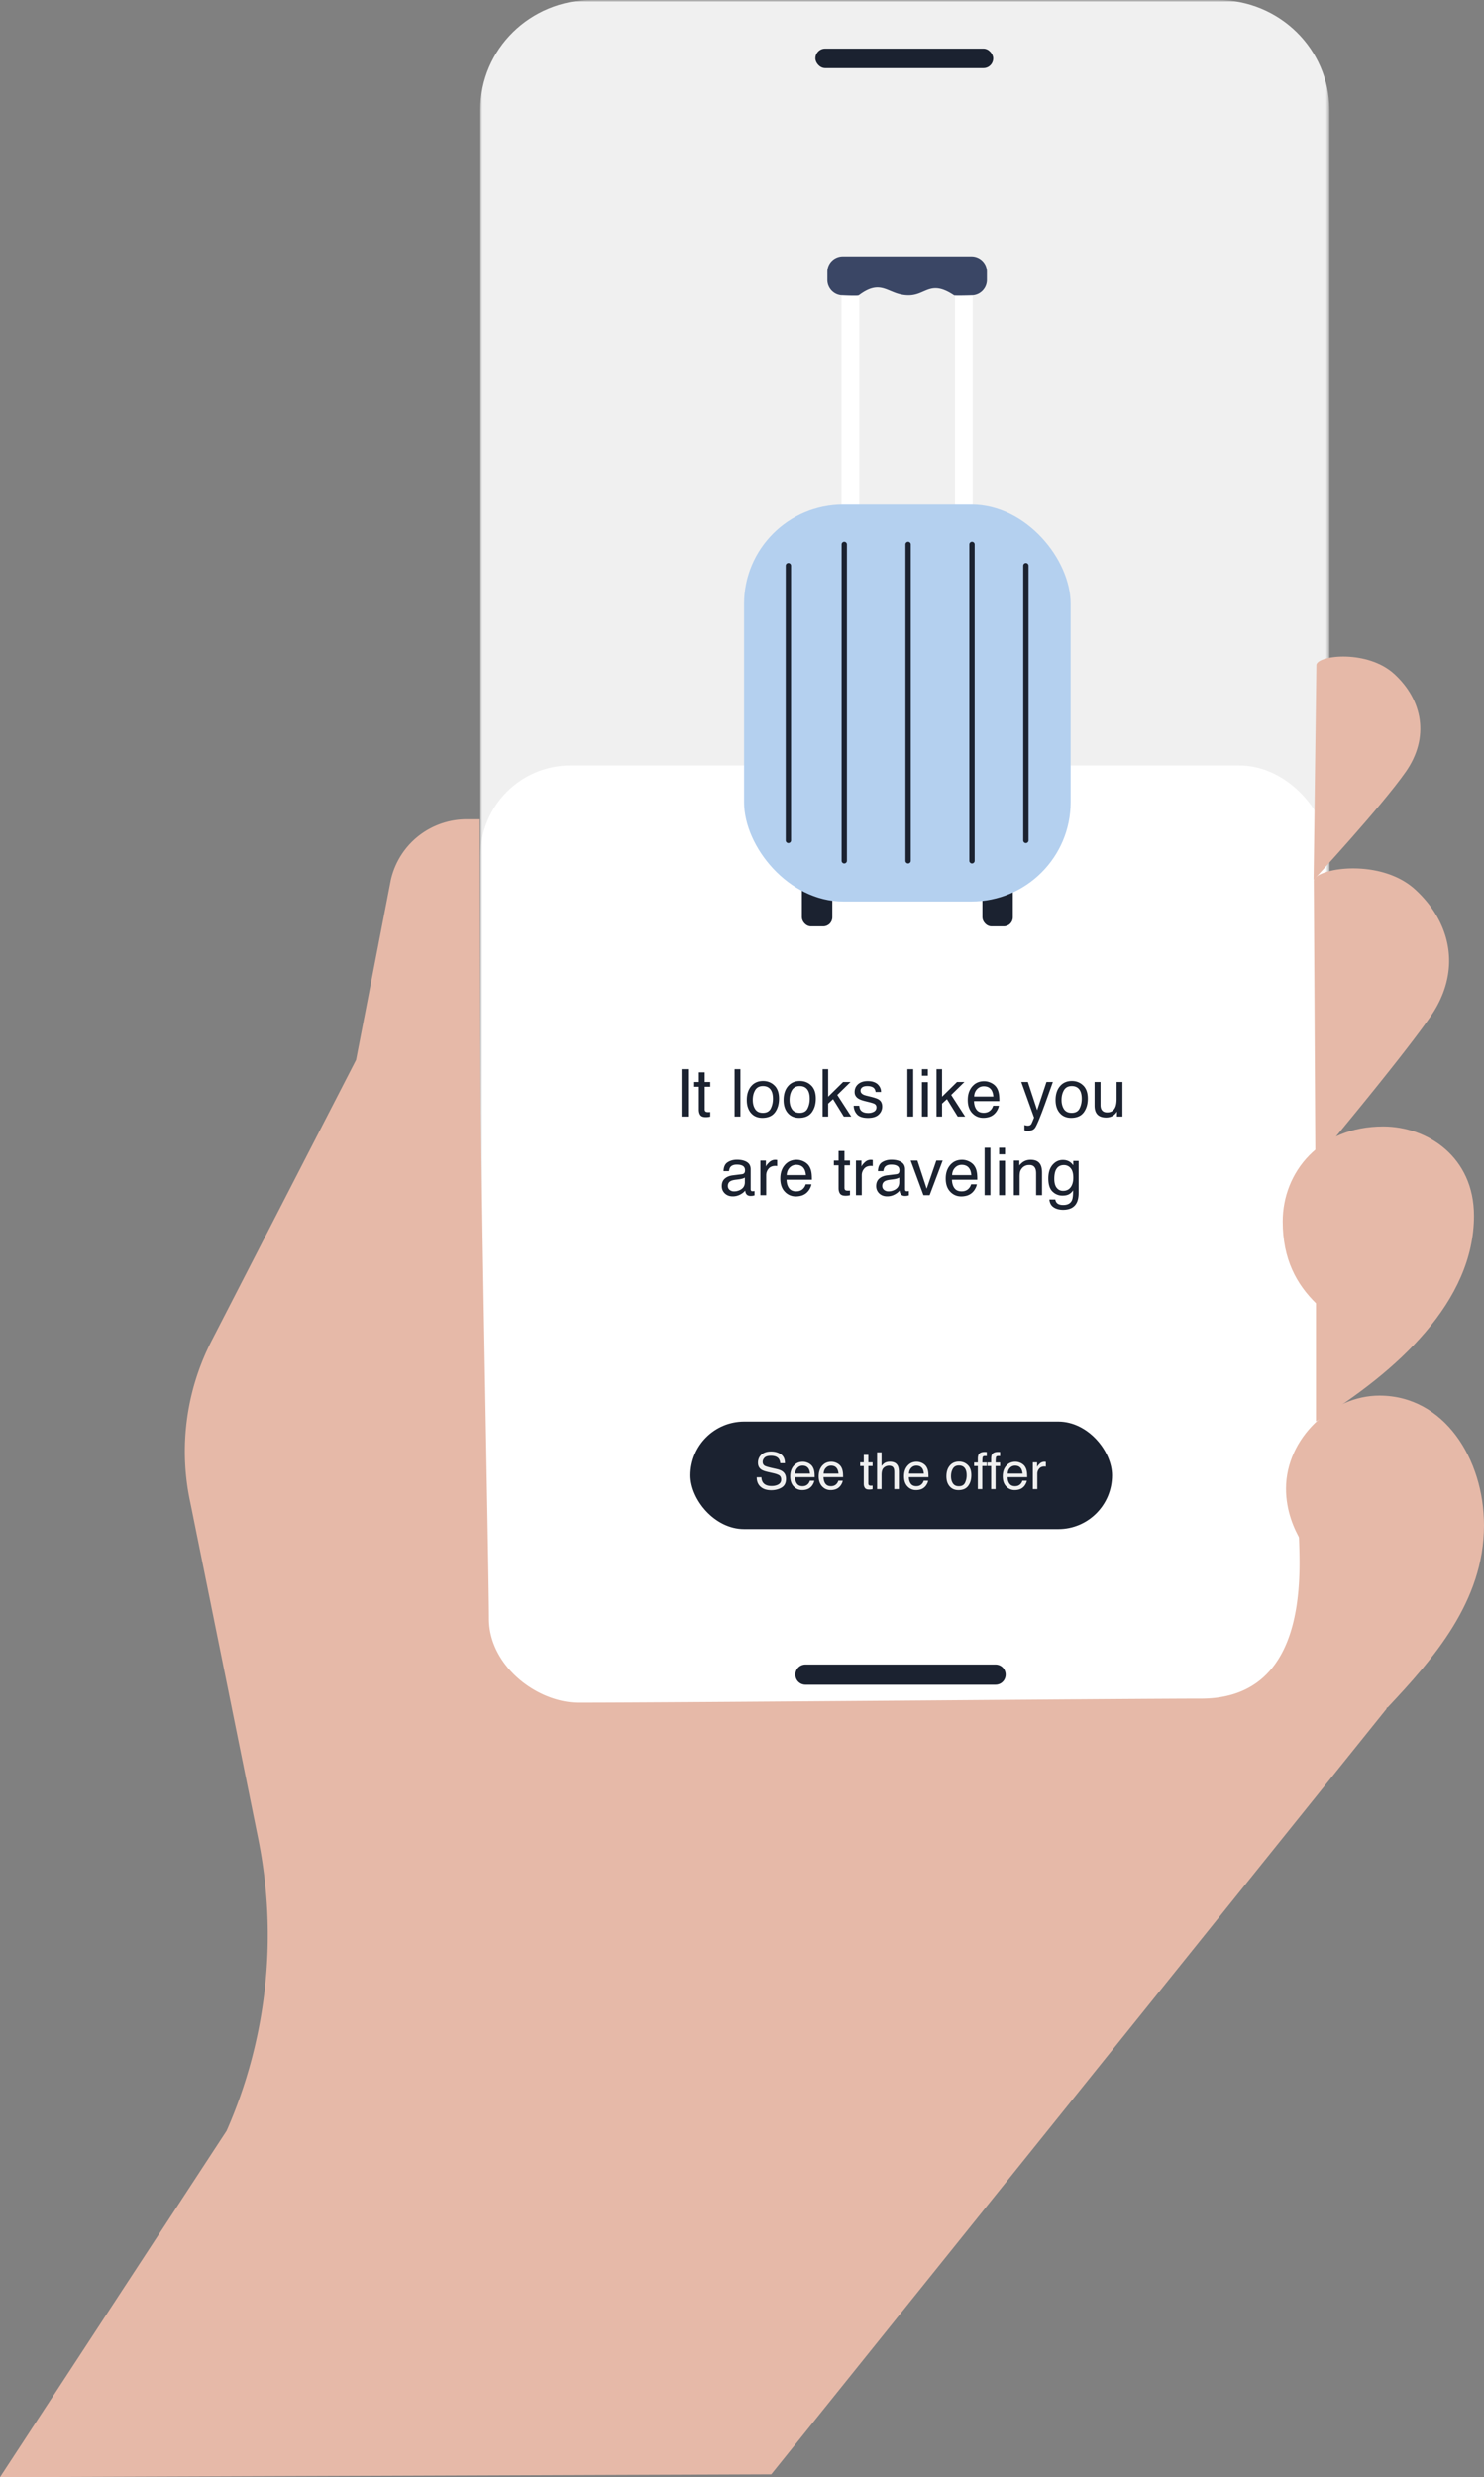
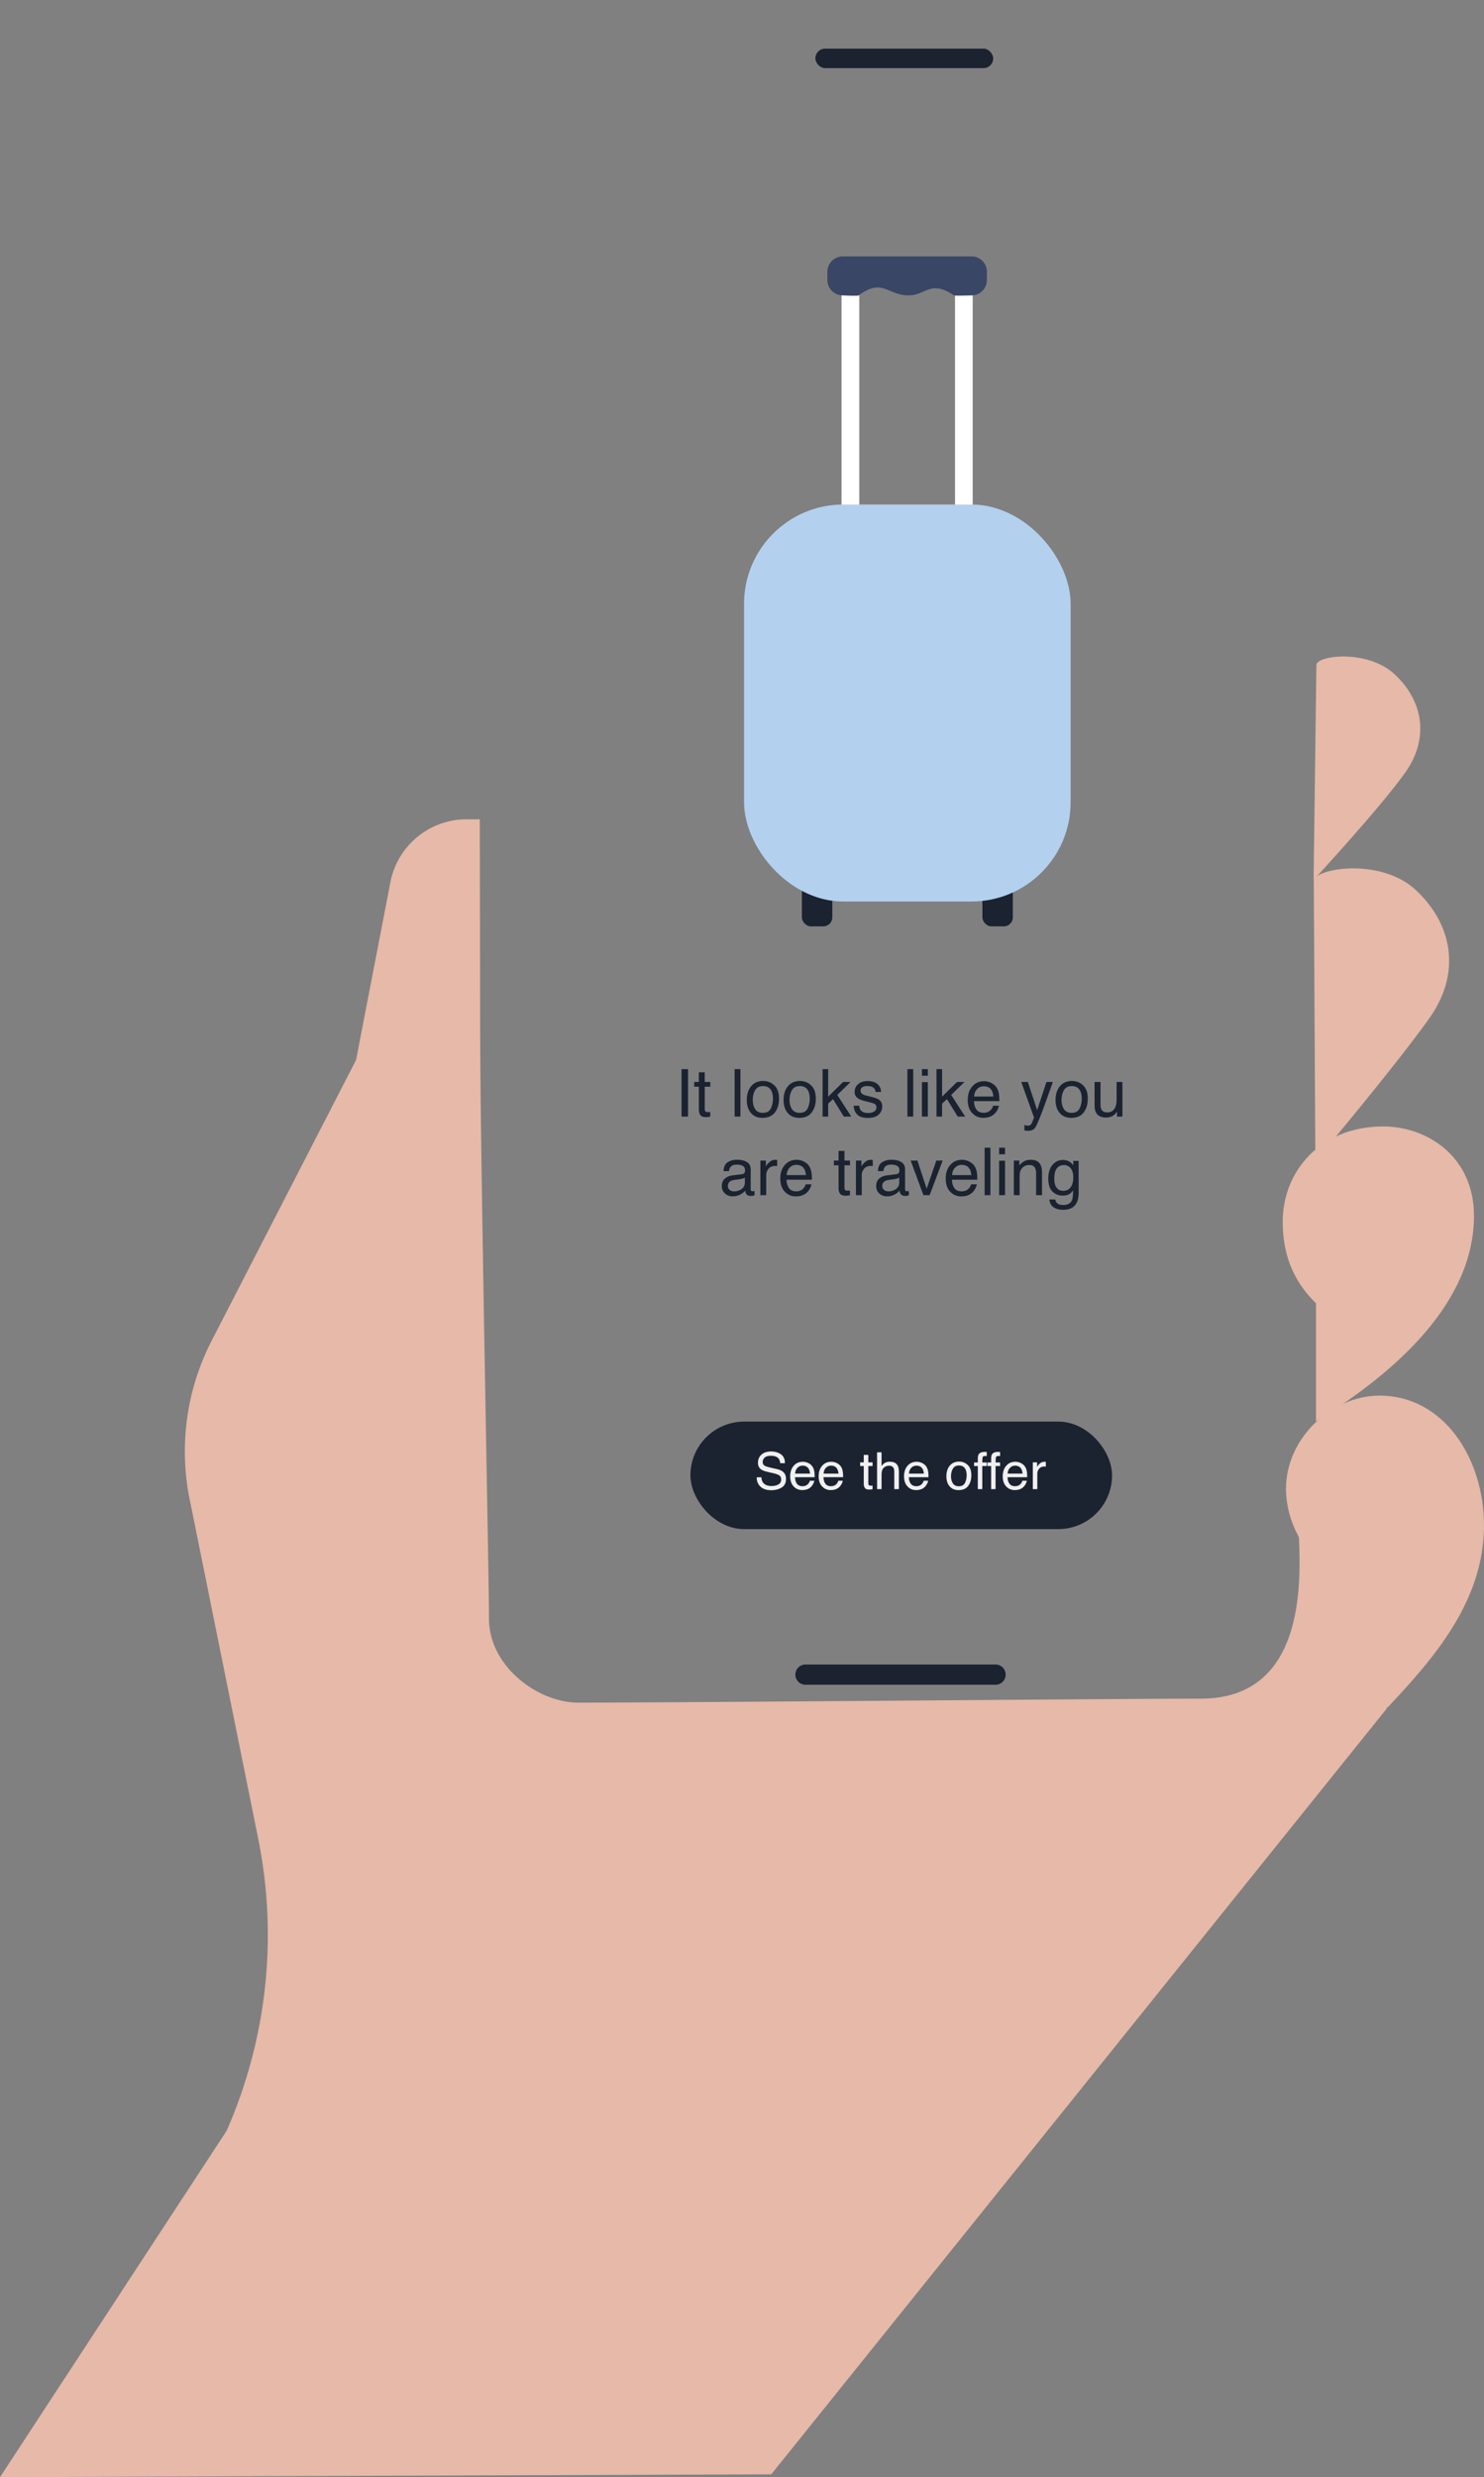
<svg xmlns="http://www.w3.org/2000/svg" xmlns:xlink="http://www.w3.org/1999/xlink" width="359" height="599">
  <rect width="100%" height="100%" fill="#808080" stroke="none" />
  <defs>
    <rect id="a" x="0" y="0" width="205.39" height="419.868" rx="18" />
-     <path id="c" d="M0 0h324.219v604.613H0z" />
  </defs>
  <g fill="none" fill-rule="evenodd">
    <g transform="translate(116.195)">
      <mask id="b" fill="#fff">
        <use xlink:href="#a" />
      </mask>
      <g mask="url(#b)">
        <g transform="translate(-77.396)">
          <mask id="d" fill="#fff">
            <use xlink:href="#c" />
          </mask>
          <g mask="url(#d)" fill-rule="nonzero">
            <g transform="translate(77.396)">
              <path d="M27.014 0C12.094 0 0 11.874 0 26.518v366.835c0 14.645 12.094 26.518 27.014 26.518h151.362c14.92 0 27.014-11.87 27.014-26.518V26.518C205.39 11.874 193.296 0 178.376 0H27.014Z" fill="#F0F0F0" />
              <rect fill="#FFF" x=".035" y="185.083" width="205.355" height="246.137" rx="21.798" />
            </g>
          </g>
          <path stroke="#1B2230" stroke-width="4.888" stroke-linecap="round" d="M156.049 404.935h45.991" />
        </g>
      </g>
    </g>
    <rect fill="#1B2230" fill-rule="nonzero" x="197.253" y="11.756" width="43.016" height="4.716" rx="2.358" />
    <g transform="translate(180 62)" fill-rule="nonzero">
      <rect fill="#1B2230" x="13.986" y="148.269" width="7.362" height="13.731" rx="2.181" />
      <rect fill="#1B2230" x="57.656" y="148.269" width="7.362" height="13.731" rx="2.181" />
      <path d="M45.385 76.714H33.504c-5.471 0-9.926-4.448-9.926-9.921V2.636h31.728v64.161c0 5.469-4.45 9.922-9.925 9.922l.004-.005ZM27.87 6.921v59.876a5.644 5.644 0 0 0 5.638 5.636h11.881a5.644 5.644 0 0 0 5.638-5.636V6.921H27.87Z" fill="#FFF" />
      <rect fill="#B4D0EF" y="60" width="79" height="95.991" rx="24" />
      <path d="M55.023 9.429s-4.039.128-4.231 0c-5.772-3.858-6.8 0-10.998 0-5.06 0-6.346-4.286-12.049 0-.24.18-3.871 0-3.871 0a3.716 3.716 0 0 1-3.718-3.716V3.716A3.716 3.716 0 0 1 23.874 0h31.154a3.716 3.716 0 0 1 3.717 3.716v1.997a3.716 3.716 0 0 1-3.717 3.716h-.005Z" fill="#3A4665" />
-       <path d="M24.238 146.786a.642.642 0 0 1-.643-.643v-76.5a.642.642 0 1 1 1.286 0v76.5a.642.642 0 0 1-.643.643Zm-13.519-4.929a.642.642 0 0 1-.643-.643V74.786a.642.642 0 1 1 1.286 0v66.428a.642.642 0 0 1-.643.643Zm57.455 0a.642.642 0 0 1-.643-.643V74.786a.642.642 0 1 1 1.286 0v66.428a.642.642 0 0 1-.643.643Zm-28.487 4.929a.642.642 0 0 1-.644-.643v-76.5a.642.642 0 1 1 1.287 0v76.5a.642.642 0 0 1-.643.643Zm15.452 0a.642.642 0 0 1-.643-.643v-76.5a.642.642 0 1 1 1.286 0v76.5a.642.642 0 0 1-.643.643Z" fill="#1B2230" />
    </g>
    <g transform="translate(167.024 343.75)" fill-rule="nonzero">
      <rect fill="#1B2230" width="102" height="26" rx="13" />
      <path d="M17.172 13.47c.03.503.148.912.358 1.227.399.588 1.102.882 2.11.882.451 0 .862-.064 1.233-.193.717-.25 1.076-.697 1.076-1.342 0-.484-.151-.829-.453-1.034-.307-.202-.786-.377-1.44-.526l-1.202-.272c-.786-.178-1.343-.373-1.669-.587-.564-.37-.846-.925-.846-1.662 0-.798.276-1.453.828-1.965.552-.512 1.334-.768 2.345-.768.93 0 1.722.225 2.373.674.65.45.976 1.168.976 2.155h-1.129c-.061-.475-.19-.84-.387-1.094-.367-.463-.99-.695-1.869-.695-.709 0-1.219.149-1.53.447-.31.299-.465.645-.465 1.04 0 .435.182.754.544.955.238.13.776.29 1.615.484l1.245.284c.6.137 1.064.325 1.39.562.565.416.847 1.018.847 1.808 0 .984-.358 1.687-1.073 2.11-.716.423-1.547.635-2.494.635-1.104 0-1.969-.282-2.594-.846-.624-.56-.93-1.32-.919-2.28h1.13Zm10.025-3.755c.46 0 .905.108 1.336.323.431.216.76.495.986.838.217.326.362.707.435 1.142.064.299.097.774.097 1.427h-4.746c.02.657.175 1.184.465 1.581.29.397.74.596 1.348.596.569 0 1.022-.188 1.36-.563.194-.217.331-.47.412-.755h1.07c-.028.237-.122.502-.281.795a2.87 2.87 0 0 1-.535.716c-.33.323-.74.54-1.228.653a3.728 3.728 0 0 1-.888.097c-.806 0-1.49-.293-2.05-.88-.56-.586-.84-1.408-.84-2.464 0-1.04.282-1.884.846-2.533.564-.649 1.302-.973 2.213-.973Zm1.735 2.865c-.044-.472-.147-.849-.308-1.131-.299-.524-.796-.786-1.494-.786-.5 0-.919.18-1.257.541-.339.36-.518.82-.538 1.376h3.597Zm5.151-2.866c.46 0 .905.108 1.336.323.432.216.76.495.986.838.217.326.362.707.435 1.142.064.299.097.774.097 1.427h-4.746c.02.657.175 1.184.465 1.581.29.397.74.596 1.349.596.568 0 1.021-.188 1.36-.563.193-.217.33-.47.41-.755h1.071c-.028.237-.122.502-.281.795a2.87 2.87 0 0 1-.535.716c-.33.323-.74.54-1.227.653a3.728 3.728 0 0 1-.89.097 2.727 2.727 0 0 1-2.049-.88c-.56-.586-.84-1.408-.84-2.464 0-1.04.282-1.884.846-2.533.565-.649 1.302-.973 2.213-.973Zm1.735 2.866c-.044-.472-.147-.849-.308-1.131-.298-.524-.796-.786-1.493-.786-.5 0-.92.18-1.258.541-.338.36-.518.82-.538 1.376h3.597Zm6.114-4.528h1.1V9.86h1.034v.889h-1.034v4.226c0 .225.077.377.23.453.084.044.225.067.423.067a3.249 3.249 0 0 0 .38-.018v.858a2.43 2.43 0 0 1-.39.079 3.707 3.707 0 0 1-.438.024c-.507 0-.852-.13-1.033-.39-.182-.26-.272-.598-.272-1.013V10.75h-.877v-.89h.877V8.053Zm3.22-.629h1.088v3.314c.258-.327.49-.557.696-.69.35-.23.788-.344 1.311-.344.94 0 1.576.328 1.911.985.181.359.272.857.272 1.494v4.153h-1.118v-4.08c0-.477-.06-.825-.182-1.047-.197-.355-.568-.532-1.112-.532-.452 0-.86.155-1.228.466-.366.31-.55.896-.55 1.759v3.434h-1.088V7.423Zm9.583 2.292c.46 0 .905.108 1.336.323.431.216.76.495.985.838.218.326.363.707.436 1.142.064.299.096.774.096 1.427h-4.746c.02.657.176 1.184.466 1.581.29.397.74.596 1.348.596.568 0 1.022-.188 1.36-.563.194-.217.33-.47.412-.755h1.07c-.029.237-.122.502-.282.795-.159.292-.337.53-.535.716-.33.323-.74.54-1.227.653a3.728 3.728 0 0 1-.889.097 2.728 2.728 0 0 1-2.05-.88c-.56-.586-.84-1.408-.84-2.464 0-1.04.283-1.884.847-2.533.564-.649 1.302-.973 2.213-.973Zm1.735 2.866c-.045-.472-.147-.849-.309-1.131-.298-.524-.796-.786-1.493-.786-.5 0-.919.18-1.257.541-.339.36-.518.82-.538 1.376h3.597Zm8.464 3.053c.721 0 1.216-.273 1.484-.82a4.081 4.081 0 0 0 .402-1.822c0-.605-.096-1.097-.29-1.476-.306-.596-.834-.894-1.584-.894-.665 0-1.149.254-1.45.761-.303.508-.454 1.121-.454 1.838 0 .69.15 1.264.453 1.723.302.46.782.69 1.439.69Zm.042-5.961c.835 0 1.54.278 2.116.834.577.556.865 1.374.865 2.454 0 1.044-.254 1.907-.762 2.588s-1.296 1.022-2.364 1.022c-.89 0-1.598-.301-2.122-.904-.524-.603-.786-1.412-.786-2.427 0-1.089.276-1.955.828-2.6.553-.645 1.294-.967 2.225-.967Zm4.547-.799c.016-.451.094-.781.236-.991.253-.37.743-.556 1.469-.556.068 0 .139.002.211.006.073.004.155.01.248.018v.991a8.843 8.843 0 0 0-.245-.015 3.566 3.566 0 0 0-.142-.003c-.33 0-.528.086-.592.257-.065.172-.097.608-.097 1.31h1.076v.858h-1.088v5.586h-1.076v-5.586h-.901V9.89h.9V8.874Zm3.222 0c.016-.451.095-.781.236-.991.254-.37.744-.556 1.47-.556.068 0 .138.002.21.006.073.004.156.01.249.018v.991a8.843 8.843 0 0 0-.245-.015 3.566 3.566 0 0 0-.142-.003c-.33 0-.528.086-.593.257-.064.172-.097.608-.097 1.31h1.077v.858h-1.088v5.586h-1.076v-5.586h-.9V9.89h.9V8.874Zm5.865.84c.46 0 .905.109 1.336.324.431.216.76.495.985.838.218.326.363.707.436 1.142.064.299.096.774.096 1.427h-4.746c.02.657.176 1.184.466 1.581.29.397.74.596 1.348.596.568 0 1.022-.188 1.36-.563.194-.217.33-.47.411-.755h1.07c-.028.237-.121.502-.28.795-.16.292-.338.53-.536.716-.33.323-.74.54-1.227.653a3.728 3.728 0 0 1-.889.097 2.728 2.728 0 0 1-2.05-.88c-.56-.586-.84-1.408-.84-2.464 0-1.04.283-1.884.847-2.533.564-.649 1.302-.973 2.213-.973Zm1.735 2.867c-.045-.472-.147-.849-.309-1.131-.298-.524-.796-.786-1.493-.786-.5 0-.919.18-1.257.541-.339.36-.518.82-.538 1.376h3.597ZM82.83 9.86h1.033v1.118c.085-.217.293-.482.623-.795a1.615 1.615 0 0 1 1.246-.462l.248.024v1.149a1.625 1.625 0 0 0-.357-.03c-.548 0-.97.176-1.264.529a1.847 1.847 0 0 0-.441 1.218v3.724H82.83V9.86Z" fill="#F0F0F0" />
    </g>
    <g fill="#1B2230" fill-rule="nonzero">
      <path d="M164.879 258.523h1.57V270h-1.57zM169.067 259.296h1.421v2.337h1.336v1.149h-1.335v5.46c0 .292.1.488.297.587.11.057.292.086.547.086.068 0 .14-.002.219-.004.078-.003.17-.01.273-.02v1.11a3.14 3.14 0 0 1-.504.101 4.79 4.79 0 0 1-.566.031c-.656 0-1.102-.168-1.336-.504-.234-.335-.351-.772-.351-1.308v-5.54h-1.135v-1.148h1.132v-2.337ZM177.715 258.523h1.406V270h-1.406zM184.551 269.093c.932 0 1.571-.353 1.918-1.058.346-.706.52-1.491.52-2.356 0-.781-.126-1.416-.376-1.906-.395-.77-1.078-1.156-2.047-1.156-.859 0-1.484.328-1.875.984-.39.656-.585 1.448-.585 2.375 0 .89.195 1.633.585 2.227.391.593 1.01.89 1.86.89Zm.055-7.703c1.078 0 1.99.36 2.734 1.078.745.72 1.117 1.776 1.117 3.172 0 1.35-.328 2.464-.984 3.344-.657.88-1.675 1.32-3.055 1.32-1.151 0-2.065-.39-2.742-1.168-.677-.778-1.016-1.824-1.016-3.136 0-1.407.357-2.526 1.07-3.36.714-.833 1.672-1.25 2.876-1.25Zm8.843 7.703c.933 0 1.572-.353 1.918-1.058.347-.706.52-1.491.52-2.356 0-.781-.125-1.416-.375-1.906-.396-.77-1.078-1.156-2.047-1.156-.86 0-1.484.328-1.875.984-.39.656-.586 1.448-.586 2.375 0 .89.195 1.633.586 2.227.39.593 1.01.89 1.86.89Zm.055-7.703c1.078 0 1.99.36 2.734 1.078.745.72 1.118 1.776 1.118 3.172 0 1.35-.329 2.464-.985 3.344-.656.88-1.674 1.32-3.055 1.32-1.15 0-2.065-.39-2.742-1.168-.677-.778-1.015-1.824-1.015-3.136 0-1.407.356-2.526 1.07-3.36.714-.833 1.672-1.25 2.875-1.25ZM198.996 258.523h1.352v6.664l3.61-3.555h1.796l-3.203 3.133 3.383 5.235h-1.797l-2.61-4.22-1.18 1.079v3.14h-1.35zM207.863 267.375c.042.468.16.828.352 1.078.354.453.969.68 1.844.68.52 0 .979-.114 1.375-.34.396-.227.593-.577.593-1.051 0-.36-.158-.633-.476-.82-.203-.115-.604-.248-1.203-.399l-1.117-.281c-.714-.177-1.24-.375-1.579-.594-.604-.38-.906-.906-.906-1.578 0-.792.285-1.432.856-1.922.57-.49 1.337-.734 2.3-.734 1.26 0 2.17.37 2.727 1.109.349.469.518.974.508 1.516h-1.328a1.627 1.627 0 0 0-.336-.868c-.323-.37-.883-.554-1.68-.554-.531 0-.934.101-1.207.304a.955.955 0 0 0-.41.805c0 .365.18.656.539.875.208.13.516.245.922.344l.93.226c1.01.245 1.687.482 2.03.711.548.36.821.925.821 1.696 0 .744-.282 1.388-.848 1.93-.565.541-1.425.812-2.582.812-1.244 0-2.126-.283-2.644-.848-.518-.565-.796-1.264-.832-2.097h1.351ZM219.512 258.523h1.406V270h-1.406zM223.027 261.671h1.43V270h-1.43v-8.329Zm0-3.148h1.43v1.594h-1.43v-1.594ZM226.55 258.523h1.352v6.664l3.61-3.555h1.797l-3.203 3.133 3.382 5.235h-1.797l-2.609-4.22-1.18 1.079v3.14h-1.351zM238.067 261.445c.593 0 1.169.14 1.726.418.557.278.982.64 1.273 1.082.282.422.47.914.563 1.476.083.386.125 1 .125 1.844h-6.133c.026.85.227 1.53.602 2.043.375.513.955.77 1.742.77.734 0 1.32-.242 1.758-.727a2.45 2.45 0 0 0 .531-.976h1.383c-.037.307-.158.65-.363 1.027a3.654 3.654 0 0 1-.692.926 3.277 3.277 0 0 1-1.586.843 4.818 4.818 0 0 1-1.148.125c-1.042 0-1.925-.378-2.649-1.136-.724-.758-1.086-1.82-1.086-3.184 0-1.344.365-2.435 1.094-3.273.73-.839 1.682-1.258 2.86-1.258Zm2.242 3.703c-.058-.61-.19-1.096-.399-1.46-.385-.678-1.028-1.017-1.93-1.017-.645 0-1.187.234-1.624.7-.438.466-.67 1.058-.696 1.777h4.649Zm12.843-3.516h1.555c-.198.537-.638 1.76-1.32 3.672a182.07 182.07 0 0 1-1.281 3.516c-.813 2.135-1.386 3.437-1.72 3.906-.333.469-.905.703-1.718.703-.198 0-.35-.008-.457-.023a3.61 3.61 0 0 1-.394-.086v-1.281c.244.067.421.109.53.125.11.015.206.023.29.023.26 0 .452-.043.574-.129a1.19 1.19 0 0 0 .309-.316 9.7 9.7 0 0 0 .28-.64c.162-.386.28-.673.352-.86l-3.093-8.61h1.593l2.243 6.813 2.257-6.813Zm6.094 7.461c.932 0 1.572-.353 1.918-1.058.347-.706.52-1.491.52-2.356 0-.781-.125-1.416-.375-1.906-.396-.77-1.078-1.156-2.047-1.156-.86 0-1.485.328-1.875.984-.39.656-.586 1.448-.586 2.375 0 .89.195 1.633.586 2.227.39.593 1.01.89 1.86.89Zm.055-7.703c1.078 0 1.99.36 2.734 1.078.745.72 1.117 1.776 1.117 3.172 0 1.35-.328 2.464-.984 3.344-.656.88-1.674 1.32-3.055 1.32-1.15 0-2.065-.39-2.742-1.168-.677-.778-1.015-1.824-1.015-3.136 0-1.407.356-2.526 1.07-3.36.713-.833 1.672-1.25 2.875-1.25Zm6.93.242v5.555c0 .427.067.776.203 1.047.25.5.716.75 1.398.75.98 0 1.646-.438 2-1.313.193-.468.29-1.112.29-1.93v-4.108h1.405v8.368h-1.328l.016-1.235a2.837 2.837 0 0 1-.68.805c-.536.437-1.187.656-1.953.656-1.193 0-2.005-.398-2.437-1.195-.235-.427-.352-.998-.352-1.711v-5.689h1.438Zm-90.145 25.141c0 .406.148.727.445.96a1.65 1.65 0 0 0 1.055.352 3.21 3.21 0 0 0 1.438-.343c.78-.38 1.171-1.003 1.171-1.867v-1.133c-.171.11-.393.2-.664.273-.27.073-.536.125-.797.156l-.851.11c-.51.068-.893.174-1.149.32-.432.245-.648.636-.648 1.172Zm3.406-2.844c.323-.041.54-.177.649-.406.062-.125.093-.305.093-.54 0-.478-.17-.826-.511-1.042-.341-.216-.83-.324-1.465-.324-.734 0-1.255.198-1.563.593-.171.22-.283.545-.336.977h-1.312c.026-1.031.36-1.749 1.004-2.152.643-.404 1.39-.606 2.238-.606.985 0 1.784.188 2.399.563.609.375.914.958.914 1.75v4.82c0 .146.03.263.09.352.06.088.186.132.378.132.063 0 .133-.003.211-.011.078-.008.162-.02.25-.035v1.039a3.917 3.917 0 0 1-.5.117c-.114.015-.27.023-.468.023-.485 0-.836-.172-1.055-.515-.115-.183-.195-.44-.242-.774-.287.375-.698.7-1.235.977a3.818 3.818 0 0 1-1.773.414c-.776 0-1.41-.236-1.902-.707-.493-.472-.739-1.061-.739-1.77 0-.776.242-1.377.727-1.804.484-.428 1.12-.69 1.906-.79l2.242-.28Zm4.453-3.297h1.336v1.446c.11-.282.378-.624.805-1.028.427-.403.92-.605 1.477-.605.026 0 .07.002.132.008l.32.03v1.485a2.1 2.1 0 0 0-.46-.039c-.709 0-1.253.228-1.633.684-.38.456-.57.98-.57 1.574V289h-1.407v-8.368Zm8.774-.187c.594 0 1.17.14 1.726.418.558.278.982.64 1.274 1.082.281.422.469.914.562 1.476.084.386.125 1 .125 1.844h-6.132c.026.85.226 1.53.601 2.043.375.513.956.77 1.742.77.735 0 1.32-.242 1.758-.727a2.45 2.45 0 0 0 .531-.976h1.383c-.036.307-.157.65-.363 1.027a3.654 3.654 0 0 1-.692.926 3.277 3.277 0 0 1-1.585.843 4.818 4.818 0 0 1-1.149.125c-1.042 0-1.924-.378-2.648-1.136-.724-.758-1.086-1.82-1.086-3.184 0-1.344.364-2.435 1.093-3.273.73-.839 1.683-1.258 2.86-1.258Zm2.242 3.703c-.057-.61-.19-1.096-.398-1.46-.386-.678-1.03-1.017-1.93-1.017a2.14 2.14 0 0 0-1.625.7c-.438.466-.67 1.058-.695 1.777h4.648Zm7.898-5.852h1.422v2.336h1.336v1.149h-1.336v5.46c0 .292.1.488.297.587.11.057.292.086.547.086.068 0 .14-.002.219-.004.078-.003.17-.01.273-.02V289a3.14 3.14 0 0 1-.504.101 4.79 4.79 0 0 1-.566.031c-.656 0-1.102-.168-1.336-.504-.234-.335-.352-.772-.352-1.308v-5.54h-1.132v-1.147h1.132v-2.336Zm4.204 2.336h1.336v1.446c.109-.282.377-.624.804-1.028.427-.403.92-.605 1.477-.605.026 0 .07.002.133.008l.32.03v1.485a2.1 2.1 0 0 0-.461-.039c-.708 0-1.253.228-1.633.684-.38.456-.57.98-.57 1.574V289h-1.406v-8.368Zm6.367 6.141c0 .406.148.727.445.96a1.65 1.65 0 0 0 1.055.352c.495 0 .974-.114 1.437-.343.782-.38 1.172-1.003 1.172-1.867v-1.133c-.172.11-.393.2-.664.273-.27.073-.536.125-.797.156l-.851.11c-.51.068-.894.174-1.149.32-.432.245-.648.636-.648 1.172Zm3.406-2.844c.323-.041.54-.177.648-.406.063-.125.094-.305.094-.54 0-.478-.17-.826-.511-1.042-.342-.216-.83-.324-1.465-.324-.735 0-1.256.198-1.563.593-.172.22-.284.545-.336.977h-1.312c.026-1.031.36-1.749 1.004-2.152.643-.404 1.389-.606 2.238-.606.984 0 1.784.188 2.398.563.61.375.914.958.914 1.75v4.82c0 .146.03.263.09.352.06.088.186.132.38.132.062 0 .132-.003.21-.011.078-.008.162-.02.25-.035v1.039a3.917 3.917 0 0 1-.5.117c-.114.015-.27.023-.469.023-.484 0-.836-.172-1.054-.515-.115-.183-.196-.44-.243-.774-.286.375-.697.7-1.234.977a3.818 3.818 0 0 1-1.773.414c-.776 0-1.41-.236-1.903-.707-.492-.472-.738-1.061-.738-1.77 0-.776.242-1.377.727-1.804.484-.428 1.12-.69 1.906-.79l2.242-.28ZM221.938 280.632l2.234 6.813 2.336-6.813h1.539L224.891 289h-1.5l-3.086-8.368zM232.734 280.445c.594 0 1.17.14 1.727.418.557.278.982.64 1.273 1.082.282.422.47.914.563 1.476.083.386.125 1 .125 1.844h-6.133c.026.85.227 1.53.602 2.043.375.513.955.77 1.742.77.734 0 1.32-.242 1.758-.727a2.45 2.45 0 0 0 .531-.976h1.383c-.037.307-.158.65-.364 1.027a3.654 3.654 0 0 1-.69.926 3.277 3.277 0 0 1-1.587.843 4.818 4.818 0 0 1-1.148.125c-1.042 0-1.925-.378-2.649-1.136-.724-.758-1.086-1.82-1.086-3.184 0-1.344.365-2.435 1.094-3.273.73-.839 1.682-1.258 2.86-1.258Zm2.243 3.703c-.058-.61-.19-1.096-.399-1.46-.385-.678-1.028-1.017-1.93-1.017-.645 0-1.187.234-1.624.7-.438.466-.67 1.058-.696 1.777h4.649ZM238.188 277.523h1.406V289h-1.406zM241.703 280.671h1.43V289h-1.43v-8.329Zm0-3.148h1.43v1.594h-1.43v-1.594Zm3.555 3.11h1.336v1.187c.396-.49.815-.841 1.258-1.055.442-.213.935-.32 1.476-.32 1.188 0 1.99.414 2.406 1.242.23.453.344 1.102.344 1.945V289h-1.43v-5.274c0-.51-.075-.922-.226-1.234-.25-.521-.703-.782-1.36-.782-.333 0-.606.034-.82.102a2.113 2.113 0 0 0-1.015.688 2.07 2.07 0 0 0-.457.855c-.07.294-.106.715-.106 1.262V289h-1.405v-8.368Zm11.851-.15c.657 0 1.23.162 1.72.485.265.183.536.448.812.797v-1.055h1.297v7.61c0 1.062-.157 1.9-.47 2.515-.582 1.136-1.684 1.704-3.304 1.704-.9 0-1.659-.202-2.273-.606-.615-.403-.959-1.035-1.032-1.894h1.43c.068.375.203.664.406.867.318.312.818.469 1.5.469 1.079 0 1.784-.38 2.118-1.141.198-.448.289-1.247.273-2.398-.281.427-.62.744-1.016.953-.395.208-.919.312-1.57.312-.906 0-1.7-.321-2.379-.965-.68-.643-1.02-1.707-1.02-3.191 0-1.401.343-2.495 1.028-3.281.685-.787 1.512-1.18 2.48-1.18Zm2.532 4.298c0-1.037-.214-1.805-.64-2.305-.428-.5-.972-.75-1.634-.75-.99 0-1.666.464-2.031 1.39-.193.496-.289 1.144-.289 1.946 0 .943.191 1.66.574 2.152.383.493.897.739 1.543.739 1.01 0 1.722-.456 2.133-1.367.23-.516.344-1.118.344-1.805Z" />
    </g>
    <g fill="#E6B9A8" fill-rule="nonzero">
      <path d="m186.581 598.31 148.781-185.027c1.084-2.782 14.543-24.53 6.099-21.014-8.692 3.62-27.277-30.073-27.277-22.633 0 7.44 3.919 41.106-23.655 41.106-17.928 0-126.183.97-150.572.97-9.976 0-21.664-8.873-21.664-20.29 0-10.764-2.133-112.8-2.133-142.552l-.095-50.763h-3.176a18.796 18.796 0 0 0-18.352 14.744l-8.4 43.459L51.2 324.194a58.49 58.49 0 0 0-5.112 39.352l16.373 81.048a117.547 117.547 0 0 1-7.649 70.658L0 599l186.581-.69ZM317.82 212.888c.64-3.007 16.157-5.471 24.545 2.213 9.016 8.26 11.131 20.036 3.642 30.78-7.492 10.745-27.801 34.923-27.801 34.923" />
      <path d="M318.456 160.7c.492-2.308 12.404-3.626 18.842 2.272 6.92 6.341 8.544 15.379 2.793 23.627-5.751 8.247-22.315 26.173-22.315 26.173m.91 165.536c0-.716-7.584-7.634-7.584-18.346 0-12.192 11.04-22.492 22.598-22.492 15.677 0 25.3 15.326 25.3 31.367 0 18.394-12.254 32.29-23.37 44.093" />
      <path d="M318.353 343.719v-28.57c-4.675-4.592-8.049-10.608-8.049-19.793 0-11.894 8.93-22.972 24.316-22.972 10.668 0 21.958 7.328 21.958 21.598 0 20.7-18.376 37.522-38.237 49.737" />
    </g>
  </g>
</svg>